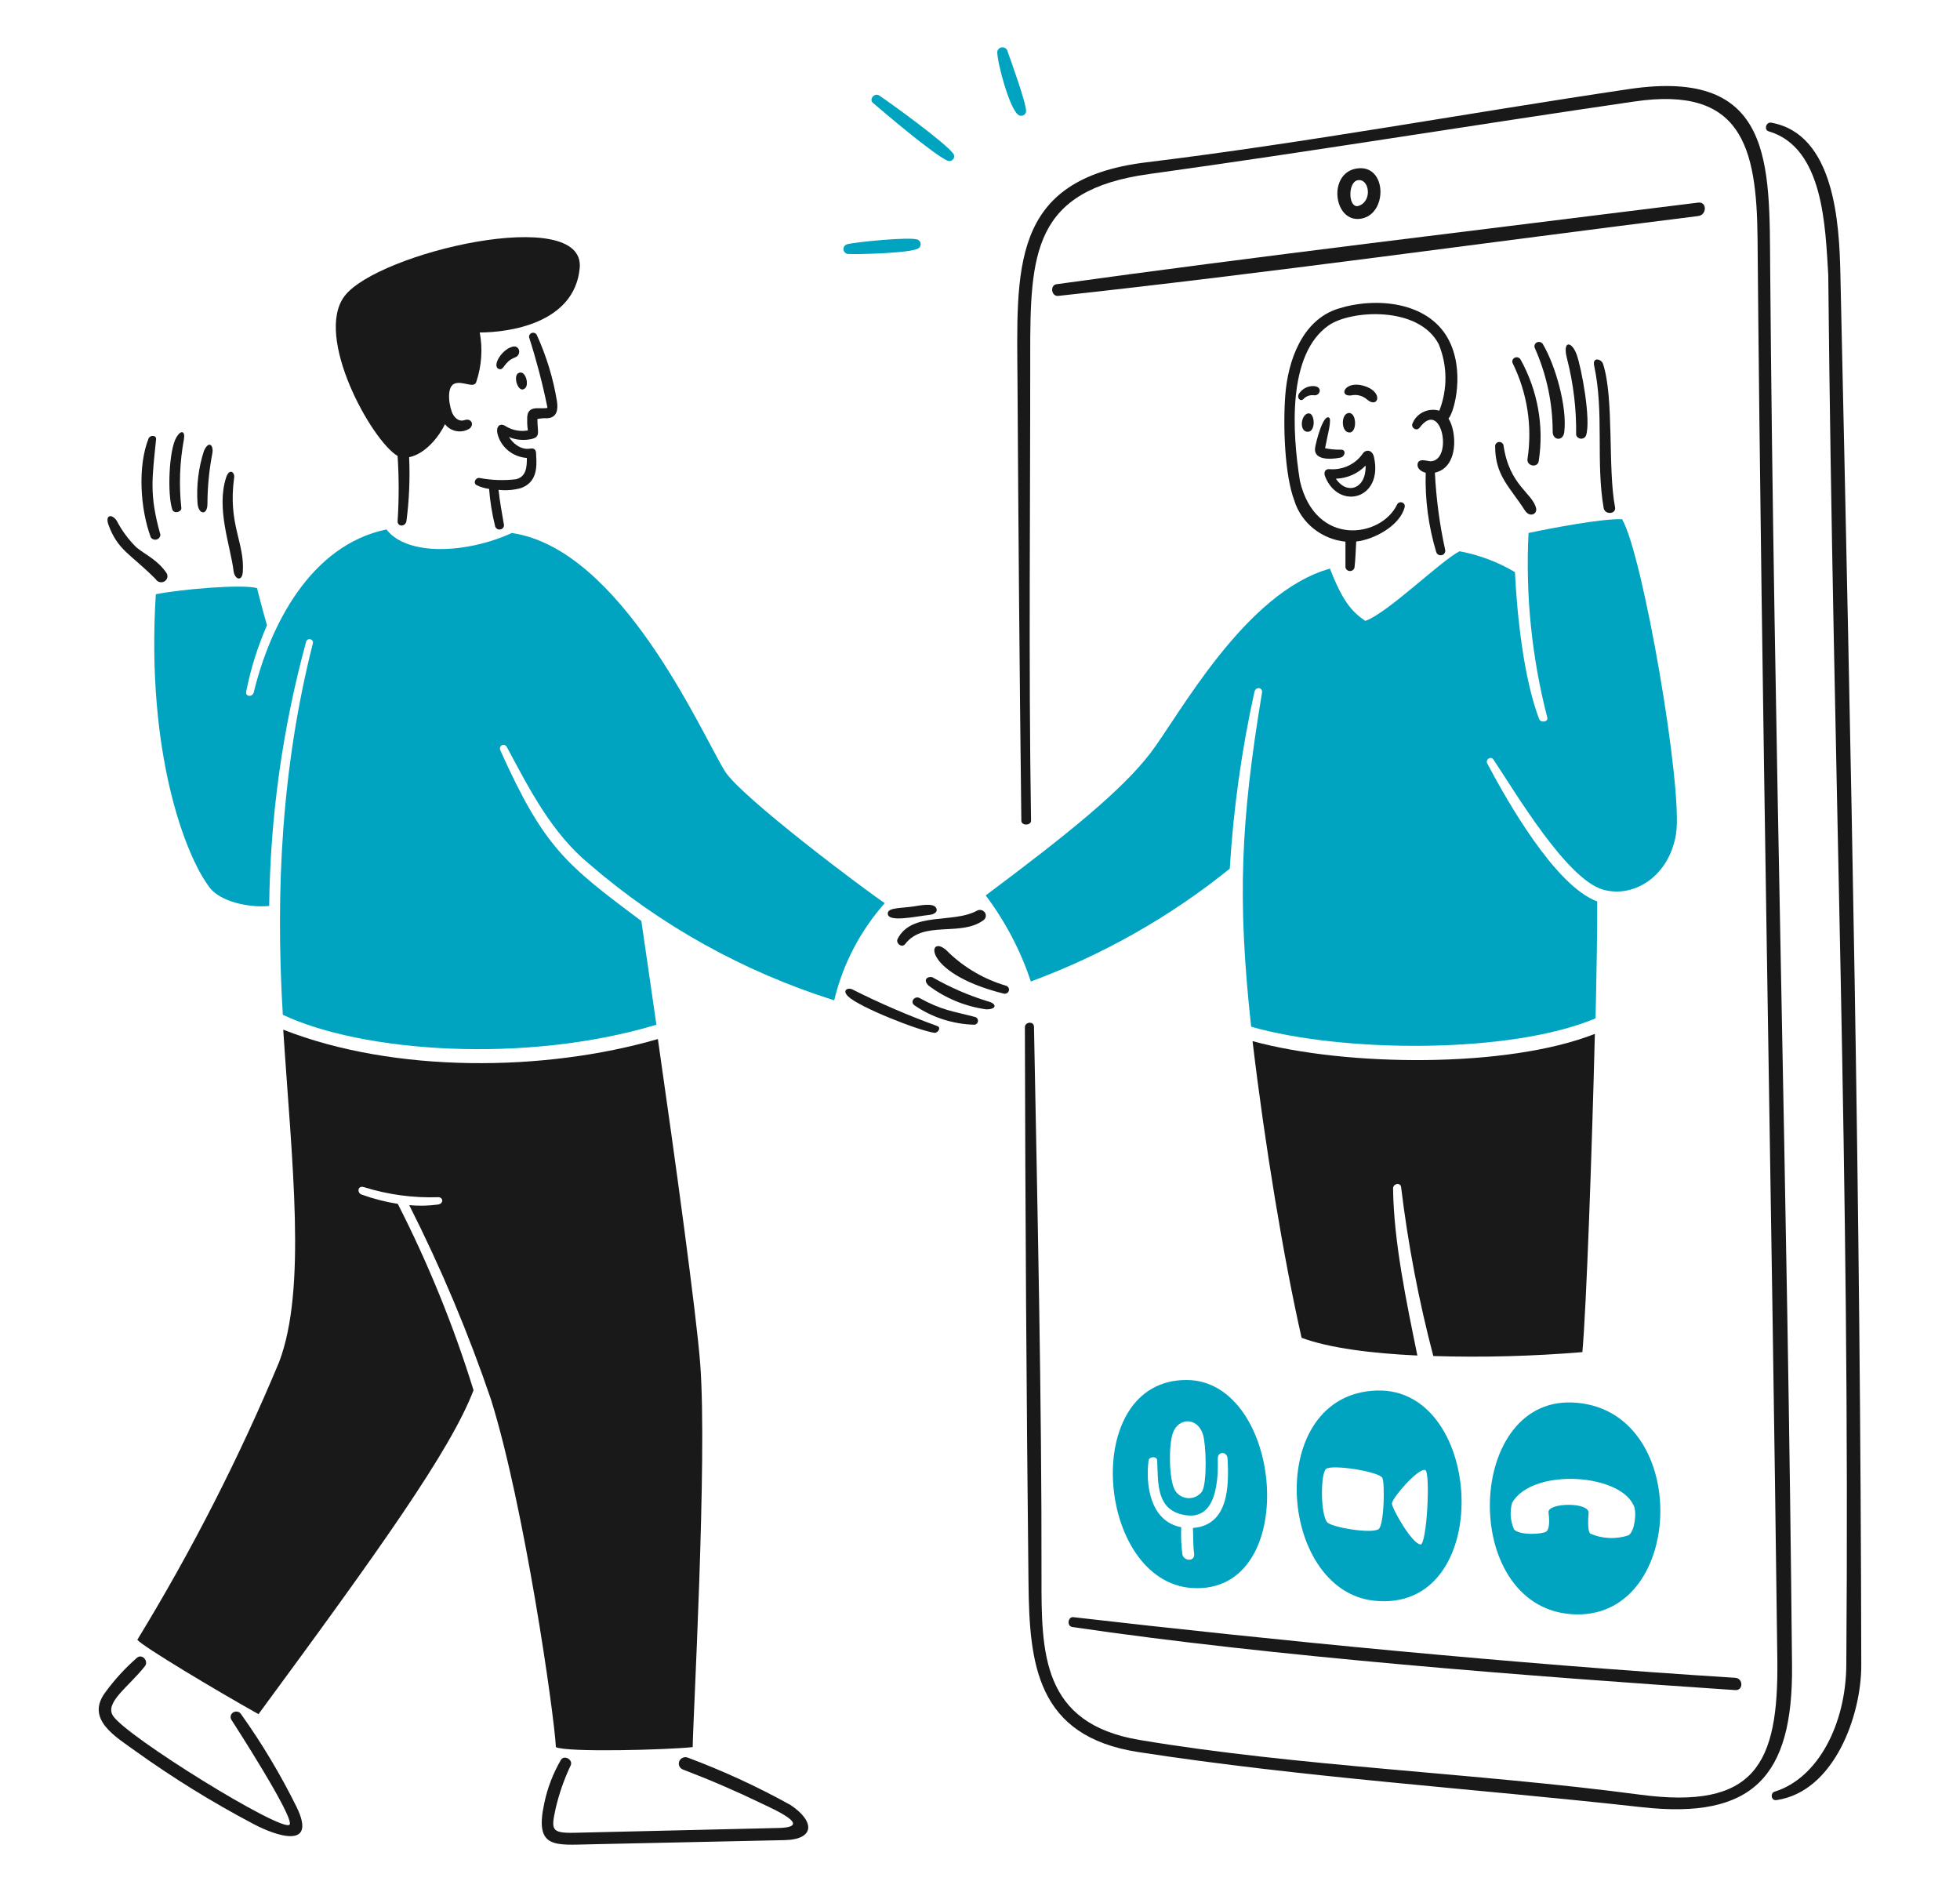
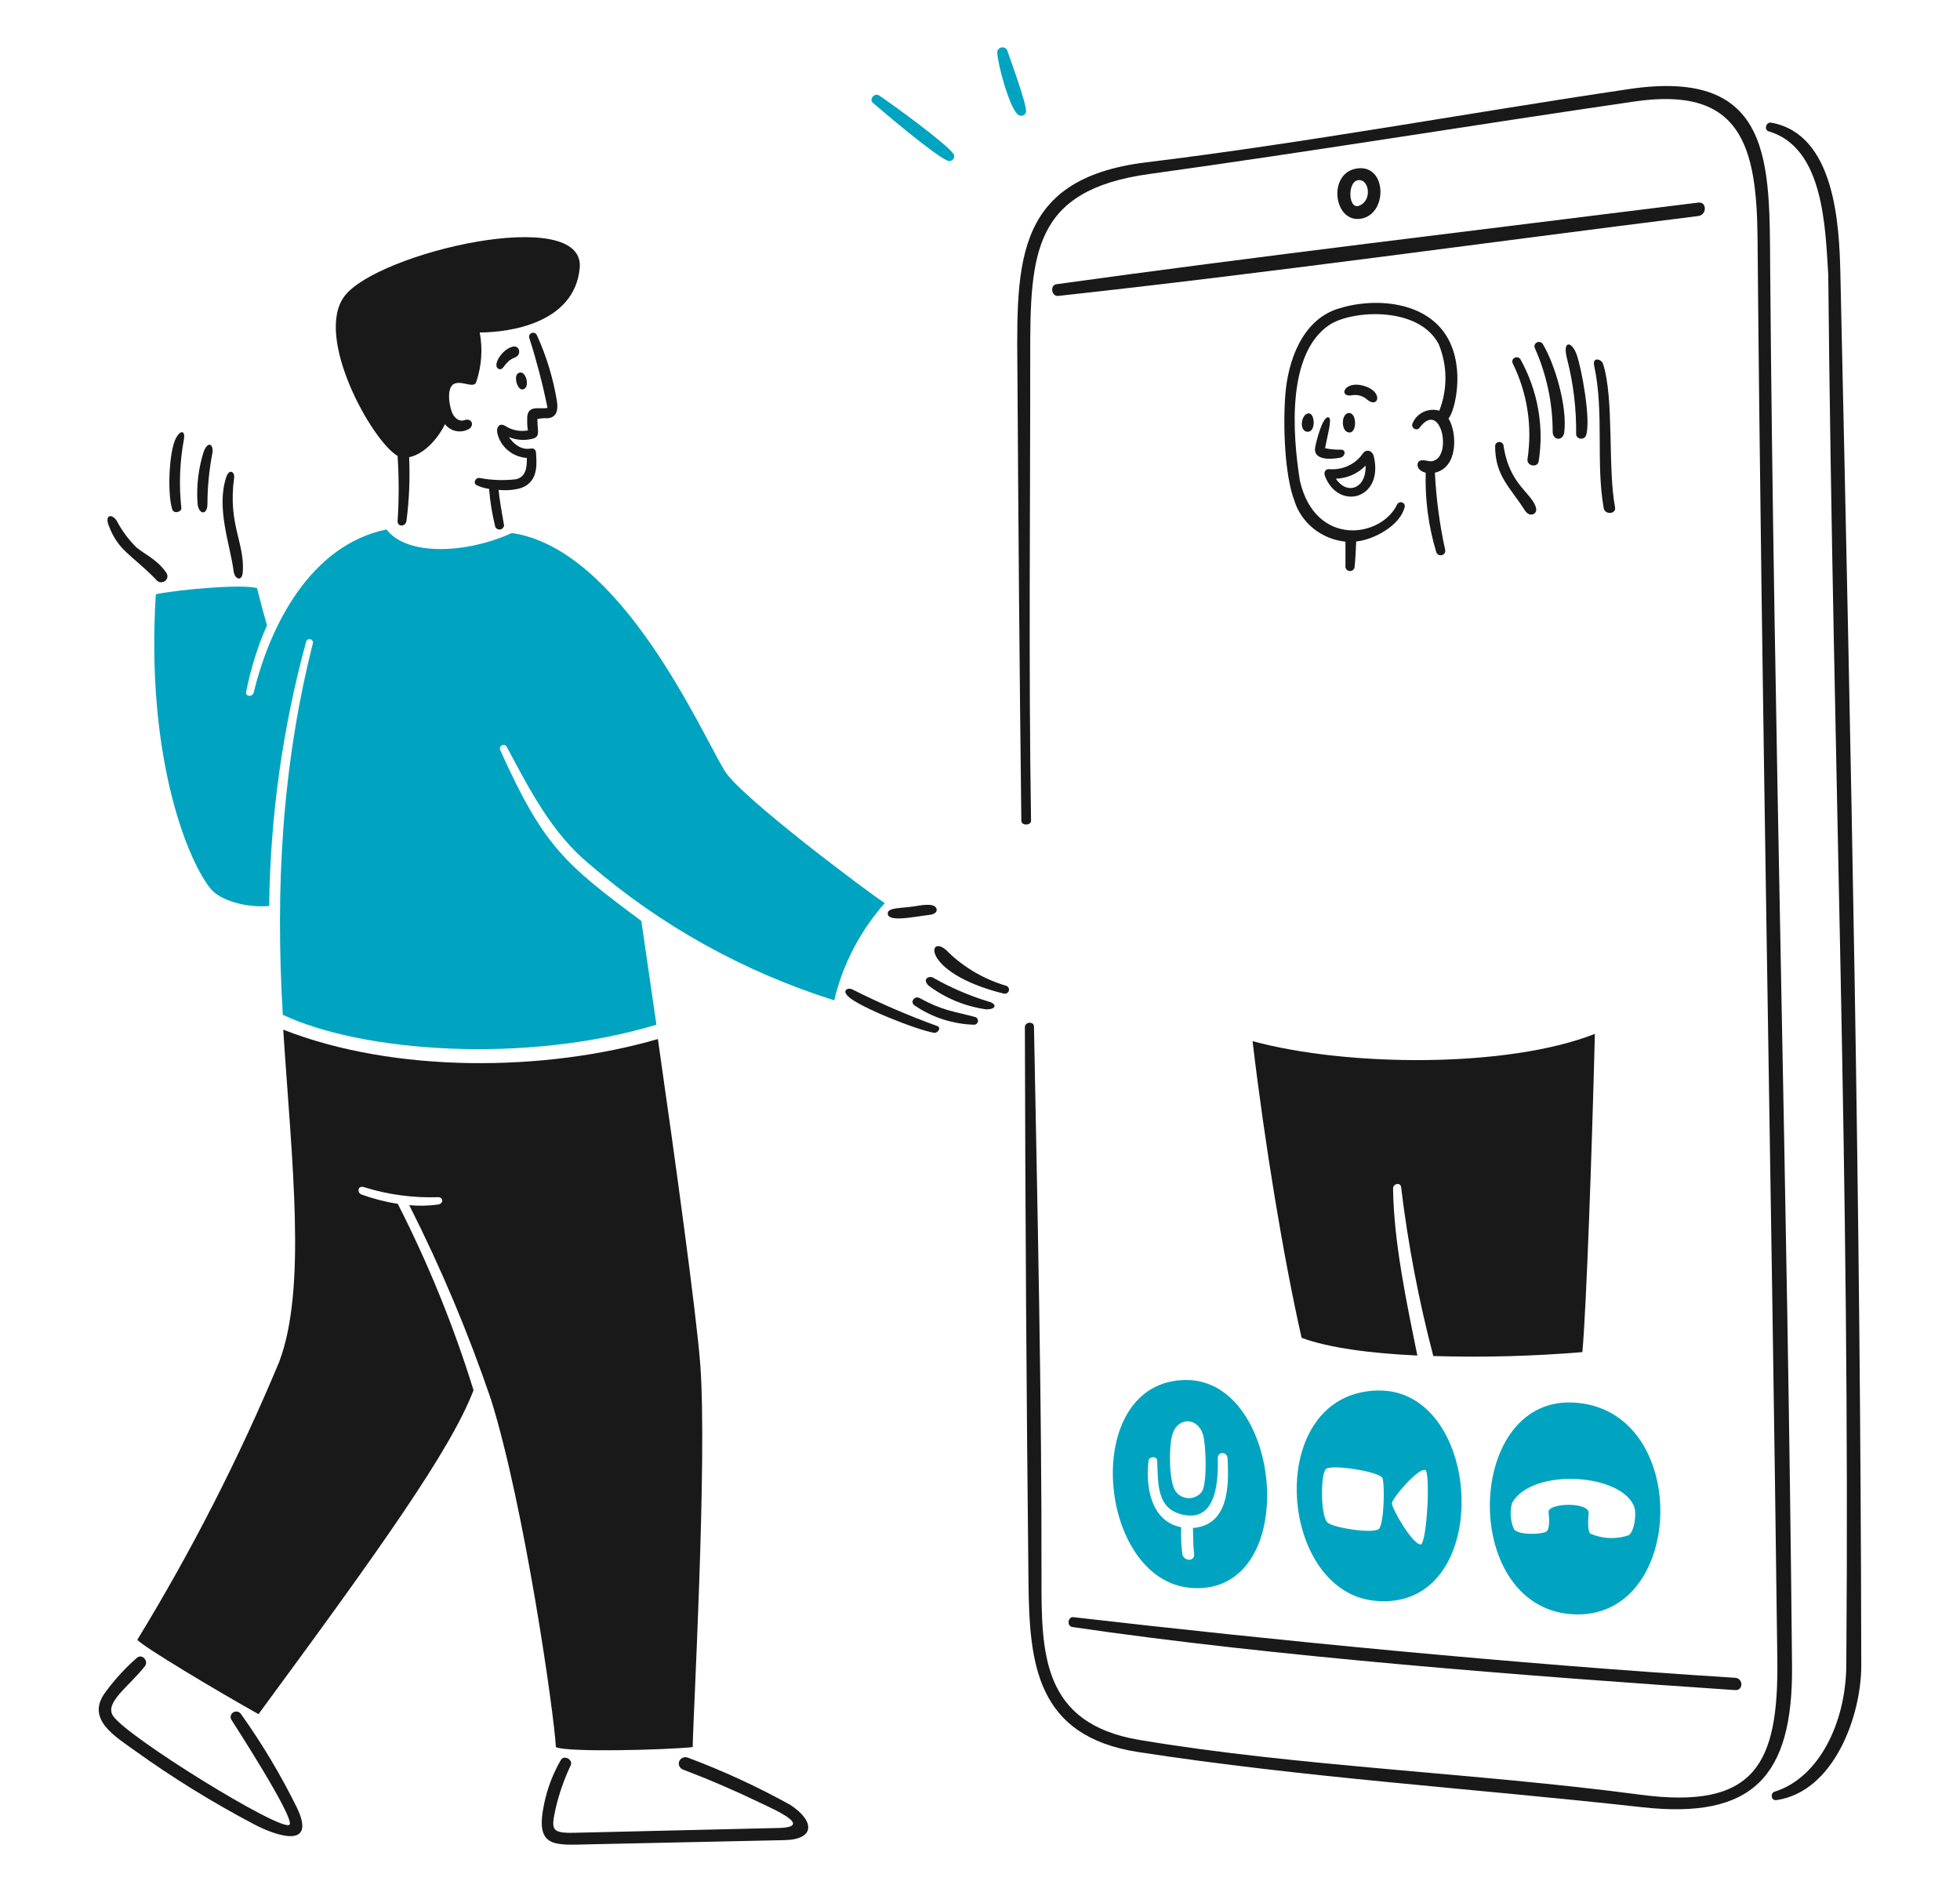
<svg xmlns="http://www.w3.org/2000/svg" width="805" height="777" viewBox="0 0 805 777" fill="none">
  <path d="M210.562 142.359C205.985 143.446 201.876 150.517 204.927 151.543C207.084 152.273 206.863 148.536 211.568 146.772C214.297 145.746 213.496 141.663 210.562 142.359Z" fill="#191919" />
  <path d="M215.812 159.285C217.382 157.611 215.659 151.441 212.725 153.322C210.592 154.914 213.111 162.179 215.812 159.285Z" fill="#191919" />
  <path d="M163.299 187.257C163.886 196.194 163.886 205.157 163.299 214.094C163.299 216.359 166.386 216.425 166.921 214.094C168.06 205.364 168.431 196.556 168.032 187.766C174.983 186.332 180.574 178.83 182.768 174.195C183.896 175.692 185.577 176.712 187.462 177.045C189.348 177.379 191.294 176.999 192.899 175.986C194.968 174.137 193.394 171.635 190.798 172.529C188.785 173.216 187.175 172.047 186.104 170.291C184.688 167.991 183.009 159.246 186.535 157.618C189.856 156.087 194.915 159.949 195.68 156.635C197.825 150.143 198.292 143.244 197.04 136.538C208.934 136.538 235.958 132.871 238.095 110.089C240.559 83.819 155.152 103.659 141.528 121.569C128.917 138.139 152.516 180.854 163.299 187.257Z" fill="#191919" />
  <path d="M224.834 171.76C228.758 171.492 229.262 168.209 228.758 164.841C227.235 155.448 224.452 146.287 220.479 137.587C220.301 137.211 219.981 136.915 219.583 136.761C219.185 136.607 218.742 136.607 218.344 136.76C217.946 136.914 217.625 137.209 217.447 137.585C217.269 137.962 217.248 138.389 217.388 138.78C220.342 148.013 222.797 157.389 224.741 166.869C224.89 167.587 224.959 167.525 224.186 167.615C221.03 167.98 216.208 166.228 216.538 172.416C216.49 173.872 216.583 175.329 216.816 176.768C213.603 177.338 210.286 176.686 207.559 174.949C205.252 173.462 203.695 175.338 204.282 177.933C204.901 180.656 206.413 183.114 208.596 184.941C210.778 186.767 213.513 187.864 216.394 188.069C216.394 191.678 216.208 195.734 211.966 196.806C206.987 197.4 201.941 197.23 197.017 196.301C195.295 195.995 194.099 198.438 195.842 199.281C197.427 200.036 199.127 200.54 200.877 200.773C201.276 205.885 202.092 210.959 203.316 215.948C203.356 216.194 203.448 216.429 203.587 216.639C203.726 216.848 203.908 217.028 204.123 217.165C204.338 217.303 204.58 217.396 204.834 217.438C205.088 217.481 205.348 217.471 205.599 217.411C205.849 217.351 206.083 217.241 206.287 217.089C206.491 216.936 206.659 216.745 206.782 216.526C206.905 216.307 206.979 216.066 206.999 215.818C207.02 215.57 206.987 215.32 206.903 215.085C206.158 210.614 205.232 205.87 204.769 201.162C207.876 201.522 211.025 201.268 214.027 200.416C220.205 198.147 220.636 192.482 220.205 186.997C220.205 185.684 220.205 183.834 217.734 184.223C217.734 184.223 213.097 185.478 209.02 179.483C211.426 180.486 214.065 180.856 216.667 180.556C222.508 179.868 220.712 178.042 220.712 172.086C222.064 171.796 223.451 171.687 224.834 171.76Z" fill="#191919" />
  <path d="M63.997 237.895C64.341 238.461 64.904 238.873 65.562 239.039C66.22 239.205 66.92 239.112 67.507 238.78C68.094 238.449 68.521 237.905 68.693 237.27C68.865 236.635 68.769 235.959 68.425 235.393C64.802 229.993 60.085 228.054 56.068 224.837C52.756 221.588 49.999 217.854 47.897 213.773C45.768 210.793 43.096 211.57 44.561 215.564C48.477 226.166 53.569 227.362 63.997 237.895Z" fill="#191919" />
  <path d="M74.482 208.675C73.456 199.261 73.809 189.754 75.532 180.435C76.152 176.986 74.345 176.376 72.441 179.604C69.334 184.868 68.702 202.988 70.742 209.181C71.41 211.212 74.574 210.253 74.482 208.675Z" fill="#191919" />
-   <path d="M65.865 219.556C61.2 202.948 62.532 196.328 64.102 180.435C64.287 178.558 61.586 178.624 61.014 180.077C56.434 191.674 57.646 209.149 61.94 220.691C62.191 221.065 62.561 221.351 62.994 221.505C63.428 221.659 63.901 221.673 64.344 221.545C64.786 221.417 65.173 221.154 65.448 220.796C65.722 220.437 65.868 220.002 65.865 219.556Z" fill="#191919" />
  <path d="M85.2 206.973C85.215 200.066 85.876 193.175 87.177 186.383C87.893 182.801 85.728 180.66 83.747 185.217C81.522 192.124 80.633 199.367 81.123 206.585C81.429 211.344 85.152 211.896 85.2 206.973Z" fill="#191919" />
  <path d="M99.718 234.883C100.563 222.808 93.524 215.38 96.168 196.122C96.474 193.884 94.156 192.132 92.864 196.122C88.73 208.904 94.615 223.981 95.951 234.584C96.365 237.89 99.416 239.086 99.718 234.883Z" fill="#191919" />
  <path d="M413.213 404.817C404.385 402.201 396.342 397.568 389.767 391.309C381.133 381.772 376.847 399.223 412.134 408.015C412.573 408.153 413.051 408.117 413.463 407.915C413.875 407.712 414.187 407.361 414.33 406.937C414.473 406.513 414.435 406.051 414.226 405.654C414.016 405.256 413.652 404.955 413.213 404.817Z" fill="#191919" />
  <path d="M405.831 411.254C397.886 408.827 390.256 405.525 383.094 401.414C381.886 400.71 378.541 401.802 381.303 404.693C388.177 409.904 396.347 413.287 404.998 414.502C409.413 414.568 409.57 412.198 405.831 411.254Z" fill="#191919" />
-   <path d="M368.667 385.583C367.769 387.339 370.406 389.468 371.758 387.696C379.281 377.863 394.37 384.716 403.729 378.038C404.28 377.713 404.675 377.191 404.828 376.585C404.981 375.979 404.878 375.339 404.543 374.806C404.208 374.273 403.667 373.89 403.04 373.742C402.413 373.593 401.75 373.691 401.197 374.013C391.368 379.398 374.443 374.25 368.667 385.583Z" fill="#191919" />
  <path d="M381.761 375.711C384.204 375.443 385.327 374.11 384.418 372.731C383.098 370.719 377.865 371.845 375.16 372.253C369.839 373.03 364.796 372.696 364.627 375.027C364.325 379.017 376.046 376.34 381.761 375.711Z" fill="#191919" />
  <path d="M384.948 421.363C372.982 417.03 361.303 411.991 349.978 406.273C348.469 405.52 345.551 406.51 348.401 409.253C352.977 413.636 377.039 423.181 383.821 424.164C385.35 424.164 386.642 421.965 384.948 421.363Z" fill="#191919" />
  <path d="M400.667 417.696C391.41 415.245 386.982 415 377.725 409.884C375.684 408.753 373.579 411.473 375.591 412.863C382.82 417.842 391.428 420.614 400.305 420.824C400.661 420.755 400.985 420.579 401.231 420.321C401.476 420.063 401.631 419.736 401.671 419.388C401.711 419.04 401.636 418.688 401.455 418.384C401.275 418.08 400.999 417.839 400.667 417.696Z" fill="#191919" />
  <path d="M614.07 183.209C614.07 195.435 620.217 200.077 626.214 209.51C628.303 212.797 631.41 211.064 630.907 208.791C629.506 202.467 619.971 199.518 617.532 183.03C617.489 182.6 617.276 182.203 616.937 181.921C616.598 181.639 616.159 181.495 615.712 181.518C615.266 181.541 614.845 181.73 614.539 182.045C614.233 182.36 614.065 182.777 614.07 183.209Z" fill="#191919" />
  <path d="M642.465 177.455C643.733 167.16 638.822 150.008 633.691 141.348C633.46 140.941 633.075 140.637 632.616 140.5C632.158 140.362 631.661 140.402 631.233 140.61C630.804 140.819 630.476 141.18 630.318 141.618C630.16 142.056 630.184 142.536 630.386 142.956C635.2 153.782 637.691 165.437 637.707 177.218C637.631 180.886 641.99 181.387 642.465 177.455Z" fill="#191919" />
  <path d="M663.321 208.286C660.266 192.416 663.011 163.55 658.378 149.397C657.734 147.428 653.951 146.414 654.736 150.143C658.926 169.568 655.343 189.65 658.656 208.675C659.143 211.507 663.876 211.208 663.321 208.286Z" fill="#191919" />
  <path d="M651.391 178.884C653.552 172.742 649.568 151.068 647.527 145.52C645.486 139.972 641.598 139.693 643.607 147.311C646.23 157.53 647.486 168.031 647.342 178.558C647.443 178.983 647.682 179.366 648.024 179.652C648.366 179.938 648.793 180.111 649.243 180.147C649.694 180.184 650.144 180.081 650.53 179.854C650.916 179.627 651.218 179.287 651.391 178.884Z" fill="#191919" />
  <path d="M621.332 149.277C627.3 161.478 629.4 175.108 627.369 188.457C626.914 191.437 631.531 192.269 631.97 189.382C634.204 175.053 631.589 160.41 624.511 147.63C624.285 147.223 623.901 146.919 623.442 146.786C622.984 146.653 622.49 146.701 622.068 146.919C621.647 147.137 621.332 147.509 621.194 147.951C621.056 148.393 621.105 148.87 621.332 149.277Z" fill="#191919" />
  <path d="M594.702 139.021C586.281 123.776 564.917 121.888 549.509 126.795C534.653 131.519 528.929 148.446 527.883 162.308C526.917 175.074 527.649 195.113 531.59 205.544C532.98 210.044 535.715 214.048 539.451 217.055C543.188 220.063 547.76 221.94 552.596 222.451V232.941C552.659 233.376 552.883 233.775 553.227 234.064C553.57 234.352 554.01 234.511 554.466 234.511C554.921 234.511 555.361 234.352 555.705 234.064C556.048 233.775 556.272 233.376 556.335 232.941C556.738 229.444 556.798 225.905 557.016 222.385C564.365 221.608 574.963 215.855 576.879 208.372C577.02 207.98 576.997 207.55 576.815 207.174C576.633 206.797 576.306 206.504 575.904 206.357C575.502 206.209 575.056 206.219 574.661 206.383C574.266 206.548 573.953 206.854 573.788 207.238C567.239 220.835 540.332 224.86 533.908 197.549C530.688 177.494 528.7 145.462 545.705 133.621C554.753 127.323 582.623 125.462 590.902 141.344C594.505 150.101 594.592 159.84 591.148 168.656C589.011 168.04 586.713 168.211 584.699 169.135C582.685 170.059 581.098 171.671 580.244 173.66C579.157 175.505 581.761 177.362 583.061 175.629C592.142 163.454 596.968 189.227 587.537 189.433C586.398 189.46 582.196 187.766 582.196 190.987C582.196 192.657 583.987 193.761 585.561 194.149C585.238 205.164 586.698 216.16 589.888 226.74C590.033 227.2 590.36 227.586 590.797 227.815C591.235 228.043 591.748 228.097 592.226 227.964C592.704 227.831 593.109 227.522 593.353 227.103C593.597 226.684 593.661 226.19 593.53 225.726C591.26 215.315 589.856 204.745 589.332 194.118C599.185 191.911 598.352 177.242 594.923 171.876C597.39 169.165 601.85 151.954 594.702 139.021Z" fill="#191919" />
  <path d="M564.305 187.645C563.633 184.661 560.88 184.397 559.64 186.363C558.135 188.518 556.054 190.24 553.619 191.347C551.183 192.455 548.482 192.906 545.802 192.653C544.224 192.653 543.588 194.02 544.224 195.637C549.815 209.79 568.217 205.054 564.305 187.645ZM560.876 191.192C561.186 200.854 553.091 203.387 548.672 196.588C550.974 196.513 553.238 195.998 555.332 195.073C557.427 194.148 559.311 192.832 560.876 191.2V191.192Z" fill="#191919" />
  <path d="M554.421 177.603C557.508 177.397 557.238 168.78 553.588 169.673C550.645 170.396 550.806 177.844 554.421 177.603Z" fill="#191919" />
  <path d="M537.245 169.774C534.158 170.353 533.506 177.49 537.245 177.319C540.578 177.156 540.055 169.234 537.245 169.774Z" fill="#191919" />
  <path d="M559.878 158.372C552.23 156.282 549.654 162.906 554.875 162.397C556.015 162.131 557.205 162.139 558.341 162.42C559.477 162.701 560.524 163.247 561.391 164.009C566.092 168.151 568.568 160.754 559.878 158.372Z" fill="#191919" />
-   <path d="M539.251 158.551C538.213 158.554 537.19 158.79 536.263 159.24C535.336 159.691 534.53 160.343 533.909 161.146C532.179 163.022 533.909 165.171 535.298 163.916C535.843 163.306 536.541 162.841 537.325 162.565C538.109 162.288 538.954 162.211 539.778 162.339C542.31 162.545 543.425 158.543 539.251 158.551Z" fill="#191919" />
  <path d="M550.744 187.864C552.475 187.339 552.966 184.647 550.744 184.67C548.554 184.71 546.367 184.511 544.223 184.076C545.149 178.975 547.166 172.133 545.801 171.461C543.31 170.241 540.448 181.78 540.146 183.808C539.2 190.156 549.725 188.167 550.744 187.864Z" fill="#191919" />
  <path d="M534.586 549.397C545.989 553.632 563.534 555.808 582.13 556.674C577.702 534.918 572.417 509.953 572.152 488.092C572.128 486.037 575.215 485.411 575.46 487.556C578.281 510.919 582.697 534.078 588.678 556.88C609.103 557.504 629.548 556.967 649.907 555.271C651.577 536.546 653.799 473.663 655.035 424.58C619.212 438.714 553.093 438.119 514.445 427.564C519.42 469.665 527.205 516.837 534.586 549.397Z" fill="#191919" />
  <path d="M179.793 494.681C175.913 495.204 171.983 495.285 168.084 494.922C181.142 520.75 192.358 547.409 201.653 574.712C215.338 618.422 227.541 703.197 228.314 717.478C232.701 719.743 274.28 718.613 284.507 717.478C284.507 707.879 290.589 599.619 287.594 560.136C285.984 539.087 277.129 474.829 270.202 426.702C223.649 440.21 162.083 440.808 116.331 422.855C119.881 477.572 126.039 529.13 114.66 559.301C98.221 598.689 78.746 636.832 56.398 673.411C58.749 676.247 88.896 694.285 106.168 703.947C156.21 635.959 185.058 595.528 194.488 570.928C186.355 544.622 175.948 519.021 163.379 494.394C158.289 493.579 153.292 492.291 148.458 490.548C146.635 489.887 146.736 486.616 149.63 487.564C159.419 490.617 169.685 492 179.966 491.651C182.019 491.601 182.421 494.316 179.793 494.681Z" fill="#191919" />
  <path d="M99.015 703.962C98.699 703.453 98.187 703.087 97.591 702.943C96.995 702.799 96.365 702.889 95.838 703.194C95.311 703.499 94.931 703.994 94.782 704.569C94.633 705.144 94.727 705.753 95.043 706.262C95.288 706.65 121.314 746.825 118.911 749.342C115.796 752.602 51.919 713.192 46.405 704.614C42.895 699.152 52.869 692.718 59.534 684.222C61.12 682.202 58.415 678.989 56.262 680.791C51.457 684.982 47.147 689.673 43.41 694.778C34.873 705.959 47.399 713.146 55.549 719.047C71.002 730.137 87.24 740.171 104.143 749.074C113.59 754.101 130.306 759.591 121.853 742.155C115.296 728.863 107.659 716.092 99.015 703.962Z" fill="#191919" />
  <path d="M324.677 741.258C311.169 733.768 297.094 727.274 282.572 721.833C282.238 721.697 281.879 721.627 281.516 721.627C281.154 721.627 280.795 721.696 280.461 721.831C280.126 721.967 279.823 722.165 279.569 722.415C279.316 722.664 279.116 722.961 278.982 723.286C278.848 723.611 278.783 723.958 278.79 724.308C278.797 724.658 278.876 725.003 279.023 725.323C279.17 725.643 279.381 725.931 279.645 726.171C279.909 726.411 280.22 726.598 280.559 726.72C291.55 730.907 302.342 735.563 312.904 740.675C317.674 742.975 334.526 750.337 319.791 750.695L235.982 752.664C226.282 752.87 226.322 751.41 228.226 742.614C229.646 736.539 231.716 730.622 234.404 724.961C235.451 722.676 231.692 720.504 230.359 722.758C227.121 728.331 224.812 734.362 223.517 740.629C219.492 759.374 227.812 757.684 243.07 757.385L322.306 755.683C334.808 755.376 334.679 747.901 324.677 741.258Z" fill="#191919" />
  <path d="M440.427 668.162C522.625 680.302 629.199 688.476 712.678 694.071C716.047 694.296 716.043 689.242 712.678 689.02C621.757 683.325 521.961 673.48 440.829 664.121C438.603 663.877 438.048 667.808 440.427 668.162Z" fill="#191919" />
  <path d="M755.867 112.277C755.412 91.733 753.504 55.039 727.474 50.377C725.341 49.989 724.391 53.337 726.395 53.924C749.113 60.583 749.656 93.462 750.892 112.817C750.908 112.884 750.908 112.955 750.892 113.023C752.961 320.761 759.9 480.373 758.306 683.85C758.117 707.703 746.939 730.159 728.835 735.792C727.039 736.348 727.353 739.576 729.607 739.25C753.355 735.808 764.484 704.452 764.452 683.908C764.154 492.618 760.346 315.299 755.867 112.277Z" fill="#191919" />
  <path d="M556.953 69.246C545.397 71.329 547.695 91.002 558.438 89.879C570.207 88.636 569.897 66.915 556.953 69.246ZM557.508 74.048C562.266 72.949 563.884 82.358 558.188 84.483C553.749 86.142 553.37 75.004 557.508 74.048Z" fill="#191919" />
  <path d="M434.618 121.519C520.403 112.195 610.68 99.545 697.479 88.718C701.122 88.263 701.102 82.75 697.479 83.201C610.253 94.118 512.977 105.707 433.938 116.717C431.129 117.109 431.809 121.822 434.618 121.519Z" fill="#191919" />
  <path d="M727.042 110.633C726.696 67.339 728.616 27.762 669.118 36.569C603.688 46.251 536.124 58.714 470.855 66.655C414.537 73.493 417.62 110.427 417.906 157.657C418.264 216.635 418.711 274.168 419.48 337.039C419.508 339.215 423.505 339.036 423.464 337.039C422.426 272.245 423.175 208.834 423.126 146.025C423.094 104.118 424.233 78.088 471.873 71.484C538.43 62.253 604.863 51.364 671.372 41.667C715.116 35.287 721.52 59.946 721.85 97.96C723.556 292.521 727.593 487.051 729.976 681.608C730.499 724.455 720.924 743.325 673.538 737.008C606.409 728.072 532.985 725.473 467.921 714.525C427.763 707.769 427.707 678.744 427.759 647.377C427.884 574.891 426.077 495.555 424.672 421.631C424.628 419.246 420.929 419.603 420.933 421.868C421.086 495.011 421.597 575.516 422.418 650.003C422.78 683.026 425.505 713.03 467.458 719.506C535.42 729.995 604.618 734.42 674.431 742.167C719.873 747.218 736.416 729.615 736.014 684.203C734.259 492.832 728.563 301.732 727.042 110.633Z" fill="#191919" />
-   <path d="M666.219 213.236C658.032 212.848 635.605 217.203 627.789 218.873C626.507 244.353 629.099 269.876 635.48 294.631C636.044 296.476 632.788 296.989 632.144 295.288C625.764 278.427 623.123 253.093 622.198 234.934C615.211 230.791 607.51 227.896 599.461 226.387C591.861 230.202 569.712 251.97 560.724 254.981C555.254 251.193 551.466 247.047 546.234 233.512C511.172 243.291 484.172 294.04 472.464 309.308C460.755 324.577 438.823 342.331 404.844 367.719C412.928 378.479 419.184 390.413 423.379 403.073C453.078 392.087 480.687 376.429 505.086 356.737C506.549 332.336 509.93 308.078 515.201 284.173C515.741 281.783 518.824 282.265 518.292 284.619C509.61 337.098 508.097 369.002 513.865 421.632C551.462 432.393 620.527 432.898 655.319 418.201C655.782 397.568 656.06 380.035 656 370.194C638.64 363.753 618.893 328.737 610.835 313.543C609.966 311.904 612.324 310.346 613.367 311.904C622.073 324.868 643.486 361.317 658.564 365.396C671.383 368.862 685.648 359.611 688.373 342.436C691.327 323.982 674.805 227.848 666.219 213.236Z" fill="#00A4C0" />
  <path d="M297.677 316.627C288.017 300.94 255.229 225.474 210.222 218.885C191.707 227.354 167.191 228.488 158.726 217.424C127.464 223.912 110.889 256.946 104.248 284.23C103.688 286.526 100.508 286.138 101.156 283.815C102.999 274.536 105.847 265.471 109.653 256.767C108.663 253.399 107.395 248.807 105.544 241.503C99.104 239.801 73.662 242.07 63.994 244.036C59.9 309.634 76.334 351.942 86.252 364.677C90.438 370.054 101.7 372.878 110.563 372.058C110.964 335.415 116.06 298.96 125.733 263.523C125.823 263.168 126.056 262.861 126.38 262.672C126.705 262.482 127.094 262.424 127.462 262.511C127.83 262.598 128.147 262.823 128.344 263.136C128.541 263.449 128.601 263.824 128.51 264.18C115.747 314.615 113.066 365.19 116.154 416.74C148.47 432.008 215.41 437.105 269.595 420.823C266.97 402.637 264.716 387.28 263.416 378.216C232.178 354.906 223.363 347.828 205.525 308.205C204.627 306.208 207.163 304.895 208.213 306.86C217.471 324.191 226.688 342.261 242.196 354.988C271.308 380.104 305.506 399.112 342.624 410.807C346.108 396.078 353.231 382.38 363.385 370.881C356.124 366.111 304.23 327.284 297.677 316.627Z" fill="#00A4C0" />
  <path d="M487.259 566.721C443.237 566.721 450.193 649.681 489.674 652.148C534.589 654.957 527.296 566.721 487.259 566.721ZM481.733 588.43C484.067 582.024 491.863 581.958 494.089 589.145C495.325 593.139 495.88 608.349 493.747 612.432C493.121 613.339 492.261 614.075 491.253 614.567C490.244 615.059 489.121 615.291 487.992 615.241C486.864 615.19 485.768 614.858 484.811 614.277C483.854 613.696 483.07 612.887 482.534 611.927C480.09 607.688 479.921 593.384 481.733 588.43ZM489.948 627.49C490.133 630.948 489.948 634.258 490.443 637.894C490.938 641.53 486.18 641.146 485.613 638.345C485.137 634.646 484.982 630.915 485.15 627.191C471.988 624.658 470.519 608.931 471.742 599.759C471.96 598.119 475.172 597.882 475.264 599.759C475.723 609.083 474.677 620.633 487.311 622.292C499.946 623.951 500.332 607.179 500.163 599.005C500.099 595.847 504.019 596.025 504.188 599.005C504.735 609.809 504.868 626.356 489.948 627.49Z" fill="#00A4C0" />
  <path d="M565.474 571.044C519.134 572.458 524.584 652.889 564.178 657.338C614.172 662.951 610.051 569.688 565.474 571.044ZM566.186 627.967C563.313 629.995 546.911 627.248 545.087 625.135C542.338 621.941 542.306 605.244 544.625 603.247C546.943 601.25 566.488 604.323 567.76 606.945C568.795 609.07 568.565 626.37 566.126 628.084L566.186 627.967ZM583.454 634.226C580.024 634.226 571.717 619.529 571.685 617.439C571.652 615.348 582.435 602.769 585.37 603.694C587.563 604.529 586.082 634.257 583.393 634.346L583.454 634.226Z" fill="#00A4C0" />
  <path d="M645.799 575.963C600.94 574.122 599.672 662.361 647.618 662.987C692.815 663.558 694.513 577.968 645.799 575.963ZM671.345 619.378C671.993 621.406 671.559 628.624 668.874 630.501C663.743 632.218 658.126 631.974 653.176 629.817C651.824 628.675 652.371 622.482 652.464 621.495C652.999 616.674 635.474 617.082 636.002 621.107C636.529 625.132 636.243 628.201 635.044 628.982C633.309 630.108 624.229 630.59 621.85 628.115C620.328 624.667 620.035 620.829 621.017 617.202C629.356 602.474 666.986 605.065 671.402 619.378H671.345Z" fill="#00A4C0" />
  <path d="M361.129 39.238C359.189 37.949 356.81 40.754 358.504 42.222C362.698 45.858 384.144 64.106 389.396 66.076C389.772 66.169 390.168 66.155 390.536 66.035C390.904 65.916 391.228 65.696 391.47 65.403C391.711 65.11 391.86 64.756 391.898 64.383C391.935 64.01 391.861 63.635 391.682 63.302C388.716 58.9 365.685 42.276 361.129 39.238Z" fill="#00A4C0" />
  <path d="M421.416 45.843C421.733 42.867 414.903 24.176 413.631 20.559C413.417 20.161 413.074 19.84 412.654 19.645C412.235 19.451 411.761 19.393 411.304 19.48C410.848 19.568 410.433 19.796 410.122 20.131C409.812 20.466 409.622 20.889 409.582 21.337C409.618 26.018 414.525 43.998 417.986 46.977C418.252 47.237 418.589 47.419 418.958 47.503C419.326 47.586 419.712 47.568 420.07 47.449C420.428 47.331 420.744 47.117 420.982 46.833C421.22 46.549 421.37 46.206 421.416 45.843Z" fill="#00A4C0" />
-   <path d="M377.036 98.469C374.379 97.066 351.582 99.362 347.875 100.318C347.432 100.461 347.051 100.739 346.788 101.111C346.526 101.483 346.397 101.928 346.421 102.378C346.445 102.827 346.621 103.257 346.922 103.6C347.223 103.944 347.633 104.183 348.088 104.281C350.684 104.553 374.44 104.013 377.189 101.985C377.495 101.789 377.743 101.521 377.91 101.206C378.076 100.89 378.156 100.539 378.14 100.185C378.125 99.831 378.015 99.487 377.822 99.187C377.628 98.886 377.358 98.639 377.036 98.469Z" fill="#00A4C0" />
</svg>